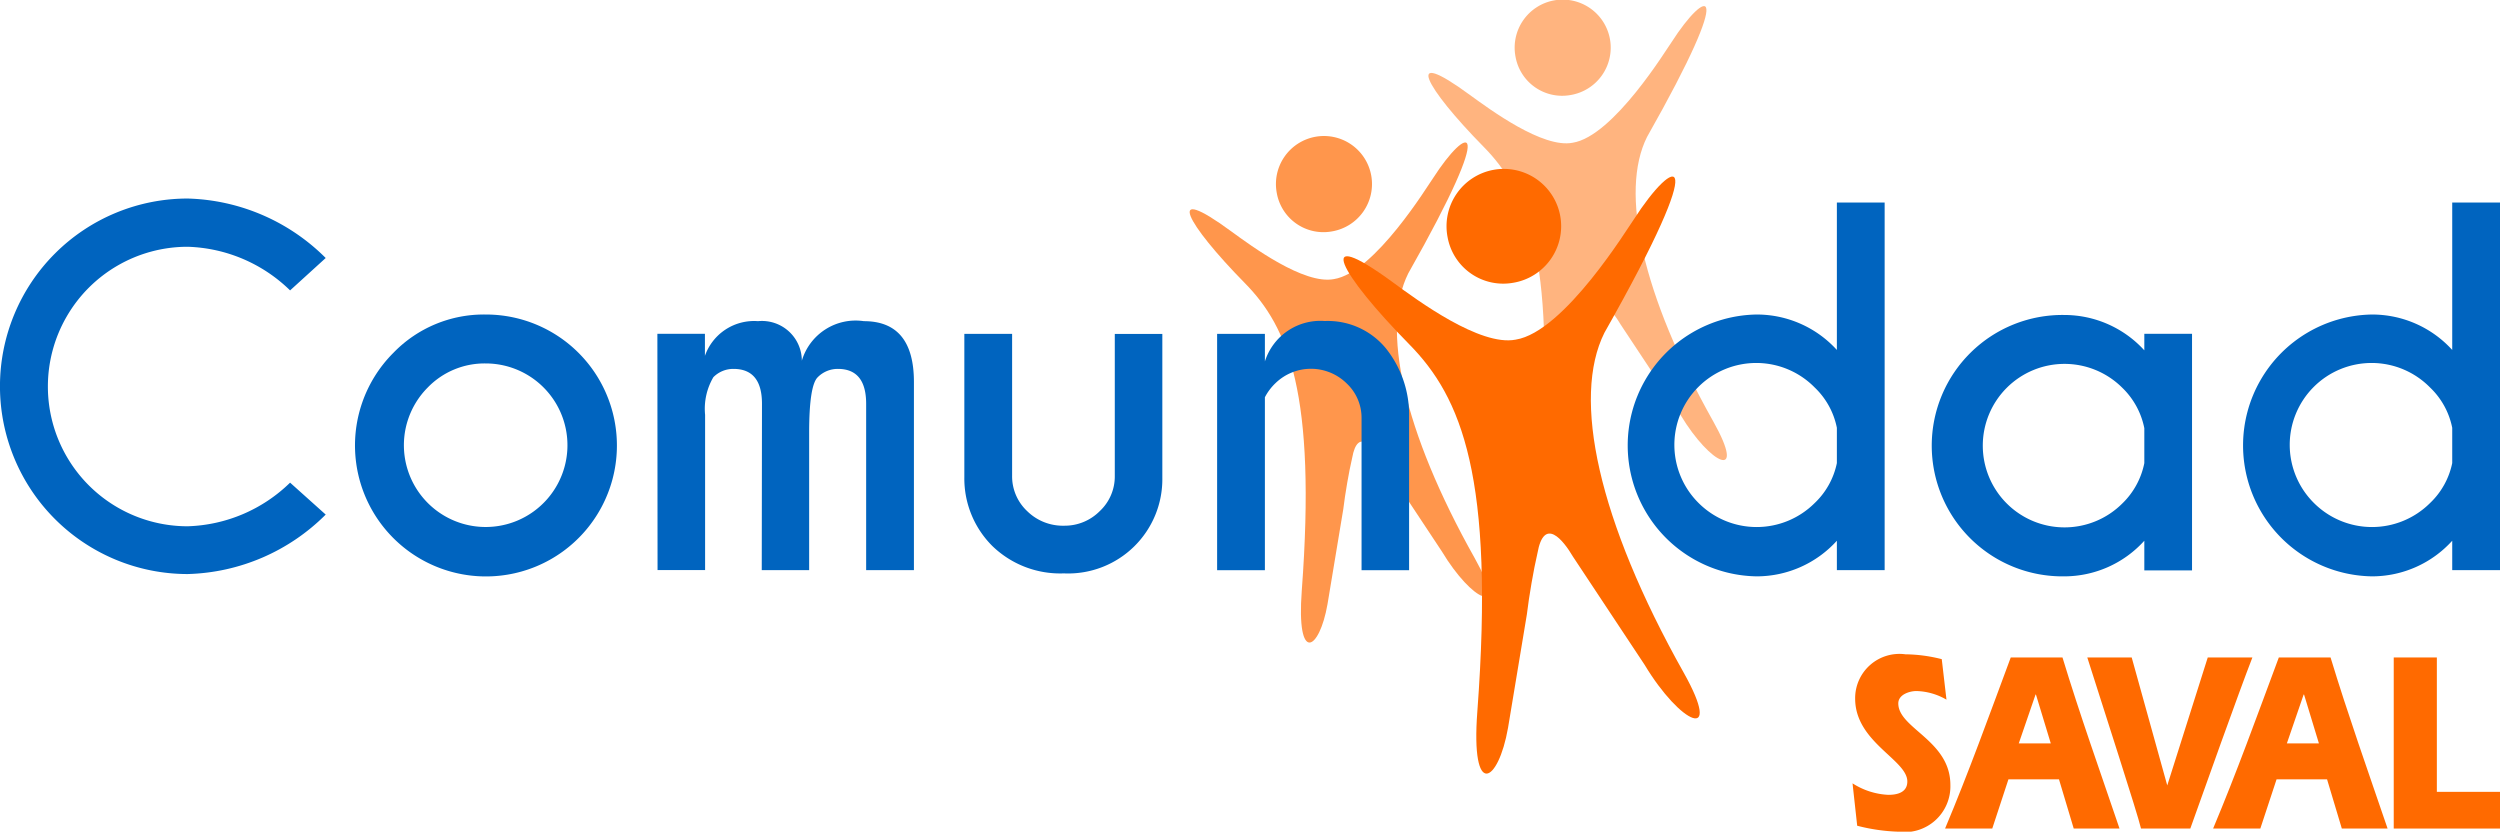
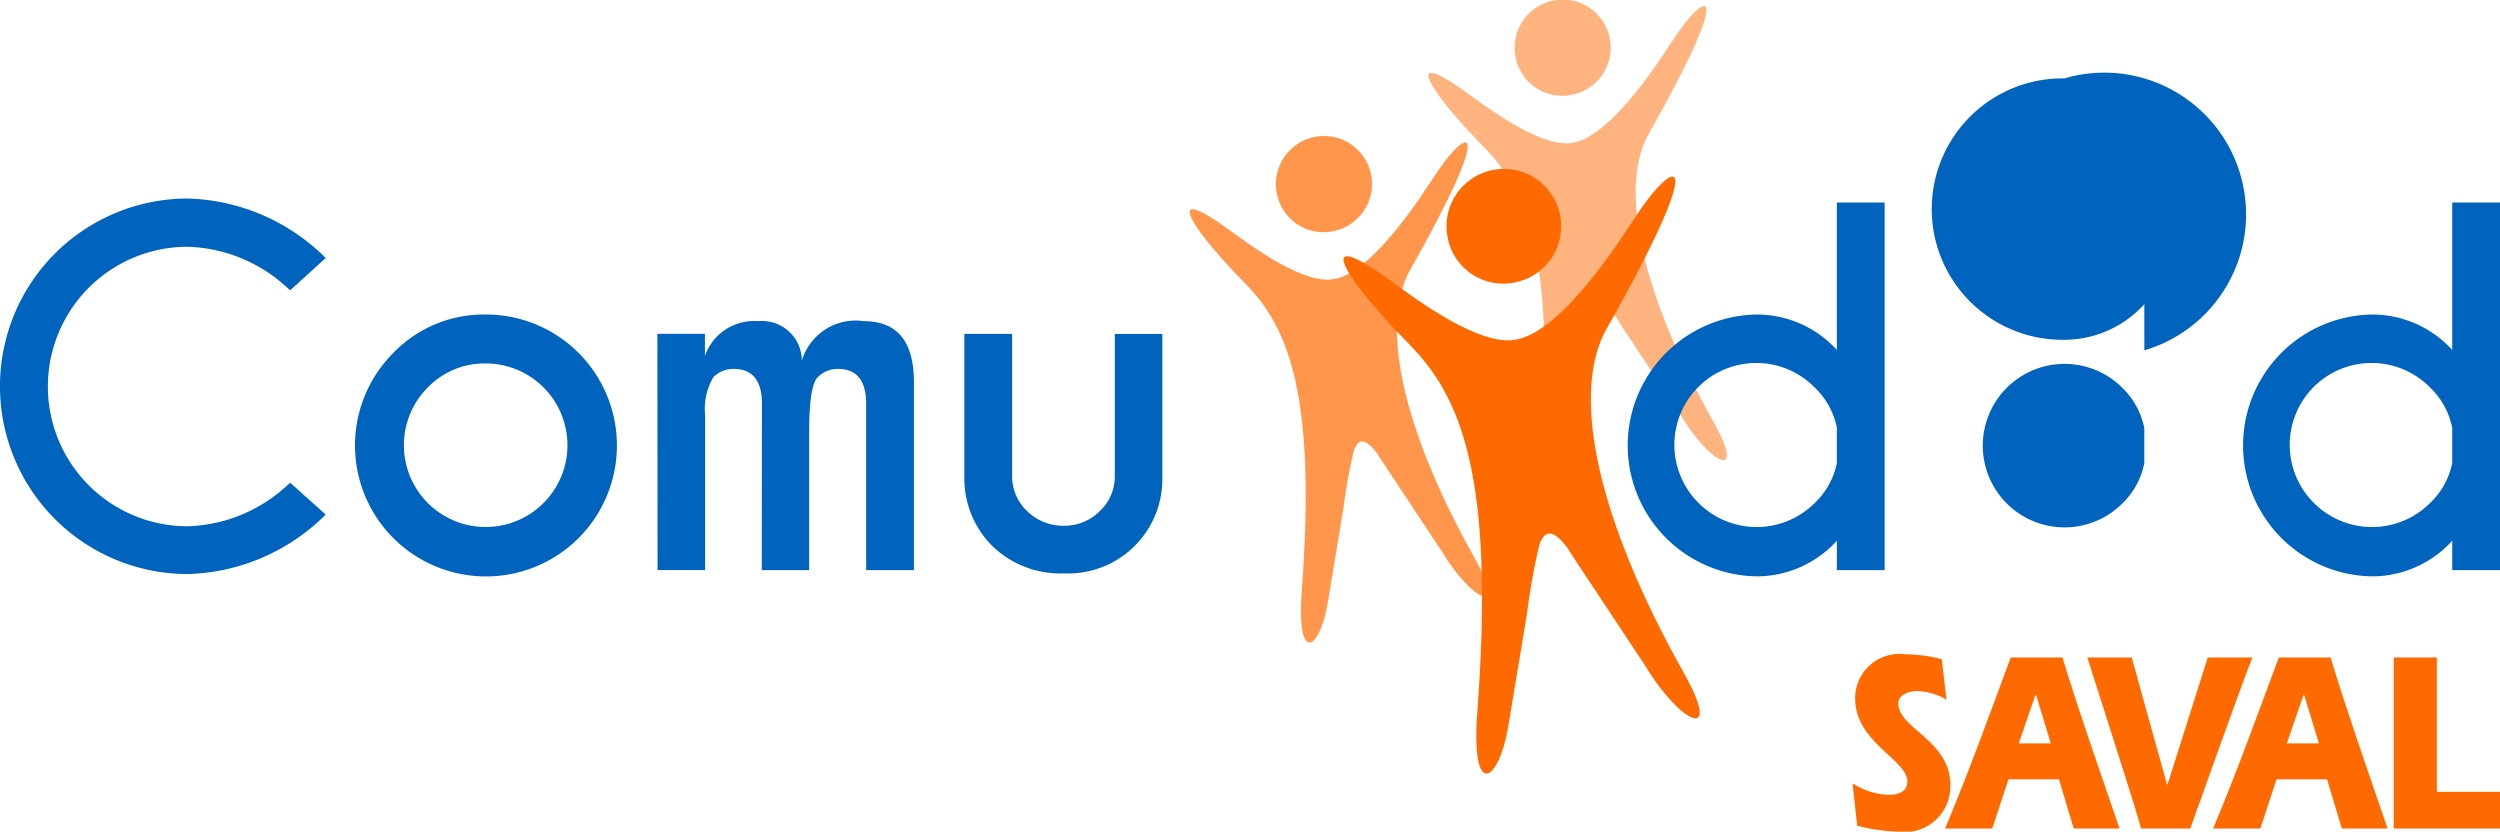
<svg xmlns="http://www.w3.org/2000/svg" width="86.974" height="28.934" viewBox="0 0 86.974 28.934">
  <g id="Grupo_21" data-name="Grupo 21" transform="translate(-49.887 -600.194)">
    <g id="Grupo_12" data-name="Grupo 12" transform="translate(91.273 604.937)" opacity="0.7">
      <path id="Trazado_33" data-name="Trazado 33" d="M182.033,617.414a1.671,1.671,0,1,0-1.915-1.329A1.649,1.649,0,0,0,182.033,617.414Z" transform="translate(-177.084 -614.106)" fill="#ff6a00" fill-rule="evenodd" />
      <path id="Trazado_34" data-name="Trazado 34" d="M176.3,619.484c1.429-.225,3.292-3.3,3.447-3.508,1.166-1.819,2.335-2.331-.859,3.306-.954,1.906-.186,5.466,2.309,9.907,1.168,2.08-.09,1.516-1.14-.229l-2.086-3.15c-.283-.481-.844-1.19-1.037-.1-.113.482-.243,1.238-.308,1.779l-.549,3.306c-.281,1.613-1.087,2.1-.895-.474.511-6.846-.466-9.161-1.982-10.7-2.03-2.063-2.836-3.535-.474-1.8C173.441,618.342,175.261,619.685,176.3,619.484Z" transform="translate(-171.28 -614.517)" fill="#ff6a00" fill-rule="evenodd" />
    </g>
    <g id="Grupo_13" data-name="Grupo 13" transform="translate(99.581 600.194)" opacity="0.5">
      <path id="Trazado_35" data-name="Trazado 35" d="M206.4,603.5a1.671,1.671,0,1,0-1.915-1.329A1.648,1.648,0,0,0,206.4,603.5Z" transform="translate(-201.454 -600.194)" fill="#ff6a00" fill-rule="evenodd" />
      <path id="Trazado_36" data-name="Trazado 36" d="M200.668,605.571c1.429-.225,3.291-3.3,3.447-3.508,1.166-1.819,2.335-2.331-.859,3.306-.954,1.906-.186,5.466,2.309,9.907,1.168,2.08-.09,1.516-1.14-.229l-2.086-3.15c-.283-.481-.844-1.191-1.037-.1-.113.483-.243,1.238-.308,1.78l-.549,3.306c-.281,1.613-1.087,2.1-.895-.474.511-6.846-.466-9.162-1.982-10.7-2.03-2.063-2.836-3.535-.474-1.8C197.811,604.429,199.631,605.773,200.668,605.571Z" transform="translate(-195.65 -600.605)" fill="#ff6a00" fill-rule="evenodd" />
    </g>
    <path id="Trazado_37" data-name="Trazado 37" d="M59.979,630.337l1.239,1.111a7.051,7.051,0,0,1-4.8,2.069,6.532,6.532,0,0,1,0-13.064,7.051,7.051,0,0,1,4.8,2.069l-1.239,1.127a5.327,5.327,0,0,0-3.564-1.518,4.862,4.862,0,0,0,0,9.724A5.327,5.327,0,0,0,59.979,630.337Z" transform="translate(0 -13.352)" fill="#0064bf" />
    <path id="Trazado_38" data-name="Trazado 38" d="M90.659,632.289a4.556,4.556,0,1,1-3.212,1.334A4.374,4.374,0,0,1,90.659,632.289Zm-2.018,2.541a2.845,2.845,0,1,0,2.018-.839A2.753,2.753,0,0,0,88.641,634.83Z" transform="translate(-23.875 -21.153)" fill="#0064bf" />
    <path id="Trazado_39" data-name="Trazado 39" d="M116.969,633.408h1.654v.767a1.813,1.813,0,0,1,1.846-1.207,1.388,1.388,0,0,1,1.526,1.375,1.952,1.952,0,0,1,2.157-1.375q1.742,0,1.742,2.117v6.544h-1.662v-5.785q0-1.215-.983-1.215a.975.975,0,0,0-.7.288q-.3.288-.3,1.934v4.778H120.6l.008-5.785q0-1.215-.991-1.215a.974.974,0,0,0-.7.288,2.17,2.17,0,0,0-.288,1.31v5.4h-1.654Z" transform="translate(-44.212 -21.601)" fill="#0064bf" />
    <path id="Trazado_40" data-name="Trazado 40" d="M151.778,642.592a3.392,3.392,0,0,1-2.509-.951,3.314,3.314,0,0,1-.975-2.381v-5h1.662V639.2a1.655,1.655,0,0,0,.52,1.223,1.77,1.77,0,0,0,1.294.511,1.716,1.716,0,0,0,1.235-.507,1.647,1.647,0,0,0,.523-1.227v-4.938h1.654v5a3.279,3.279,0,0,1-3.4,3.332Z" transform="translate(-64.858 -22.451)" fill="#0064bf" />
-     <path id="Trazado_41" data-name="Trazado 41" d="M175.751,635.6v6.017h-1.662v-8.222h1.662v.959a2.025,2.025,0,0,1,2.085-1.406,2.616,2.616,0,0,1,2.121.947,3.694,3.694,0,0,1,.811,2.377v5.346h-1.654v-5.282a1.643,1.643,0,0,0-.52-1.219,1.771,1.771,0,0,0-2.469-.012A1.87,1.87,0,0,0,175.751,635.6Z" transform="translate(-81.859 -21.586)" fill="#0064bf" />
    <path id="Trazado_42" data-name="Trazado 42" d="M223.152,626v-5.13h1.662V633.66h-1.662v-1.023a3.766,3.766,0,0,1-2.789,1.239,4.555,4.555,0,0,1,0-9.109A3.766,3.766,0,0,1,223.152,626Zm0,3.931v-1.223a2.654,2.654,0,0,0-.775-1.406,2.849,2.849,0,1,0-4.031,4.027,2.859,2.859,0,0,0,4.031,0A2.652,2.652,0,0,0,223.152,629.936Z" transform="translate(-109.361 -13.631)" fill="#0064bf" />
-     <path id="Trazado_43" data-name="Trazado 43" d="M254.54,633.566v-.575H256.2v8.23H254.54v-1.031a3.758,3.758,0,0,1-2.781,1.239,4.547,4.547,0,1,1,0-9.093A3.769,3.769,0,0,1,254.54,633.566Zm0,3.923v-1.215a2.679,2.679,0,0,0-.767-1.406,2.844,2.844,0,1,0,0,4.027A2.679,2.679,0,0,0,254.54,637.49Z" transform="translate(-130.053 -21.184)" fill="#0064bf" />
+     <path id="Trazado_43" data-name="Trazado 43" d="M254.54,633.566v-.575H256.2H254.54v-1.031a3.758,3.758,0,0,1-2.781,1.239,4.547,4.547,0,1,1,0-9.093A3.769,3.769,0,0,1,254.54,633.566Zm0,3.923v-1.215a2.679,2.679,0,0,0-.767-1.406,2.844,2.844,0,1,0,0,4.027A2.679,2.679,0,0,0,254.54,637.49Z" transform="translate(-130.053 -21.184)" fill="#0064bf" />
    <path id="Trazado_44" data-name="Trazado 44" d="M285.944,626v-5.13h1.662V633.66h-1.662v-1.023a3.766,3.766,0,0,1-2.789,1.239,4.555,4.555,0,0,1,0-9.109A3.766,3.766,0,0,1,285.944,626Zm0,3.931v-1.223a2.654,2.654,0,0,0-.775-1.406,2.849,2.849,0,1,0-4.031,4.027,2.859,2.859,0,0,0,4.031,0A2.652,2.652,0,0,0,285.944,629.936Z" transform="translate(-150.745 -13.631)" fill="#0064bf" />
    <g id="Grupo_19" data-name="Grupo 19" transform="translate(114.335 622.96)">
      <g id="Grupo_14" data-name="Grupo 14" transform="translate(0 0)">
        <path id="Trazado_45" data-name="Trazado 45" d="M239.09,672.934a6.457,6.457,0,0,0,1.43.207,1.592,1.592,0,0,0,1.812-1.625c0-1.554-1.812-1.964-1.812-2.838,0-.313.4-.43.629-.43a2.181,2.181,0,0,1,1.047.3l-.164-1.409a5.318,5.318,0,0,0-1.263-.169,1.541,1.541,0,0,0-1.75,1.542c0,1.517,1.815,2.126,1.815,2.882,0,.419-.419.465-.663.465a2.513,2.513,0,0,1-1.243-.4Z" transform="translate(-238.927 -666.973)" fill="#ff6a00" />
      </g>
      <g id="Grupo_15" data-name="Grupo 15" transform="translate(3.219 0.107)">
        <path id="Trazado_46" data-name="Trazado 46" d="M250.012,673.238l.563-1.713h1.758l.513,1.713h1.593c-.671-1.971-1.391-4-1.984-5.952h-1.8c-.743,2-1.469,4.014-2.285,5.952Zm.922-2.962.584-1.7h.014l.516,1.7Z" transform="translate(-248.369 -667.286)" fill="#ff6a00" fill-rule="evenodd" />
      </g>
      <g id="Grupo_16" data-name="Grupo 16" transform="translate(8.169 0.107)">
        <path id="Trazado_47" data-name="Trazado 47" d="M266.47,673.238c.442-1.239,1.687-4.739,2.16-5.952h-1.553l-1.409,4.452-1.237-4.452h-1.545c.564,1.786,1.749,5.427,1.869,5.952Z" transform="translate(-262.887 -667.286)" fill="#ff6a00" />
      </g>
      <g id="Grupo_17" data-name="Grupo 17" transform="translate(12.545 0.107)">
        <path id="Trazado_48" data-name="Trazado 48" d="M277.366,673.238l.565-1.713h1.756l.514,1.713h1.592c-.672-1.971-1.392-4-1.984-5.952h-1.8c-.745,2-1.471,4.014-2.286,5.952Zm.923-2.962.584-1.7h.014l.517,1.7Z" transform="translate(-275.723 -667.286)" fill="#ff6a00" fill-rule="evenodd" />
      </g>
      <g id="Grupo_18" data-name="Grupo 18" transform="translate(18.829 0.107)">
        <path id="Trazado_49" data-name="Trazado 49" d="M294.156,673.238h3.7v-1.277h-2.2v-4.675h-1.5Z" transform="translate(-294.156 -667.286)" fill="#ff6a00" />
      </g>
    </g>
    <g id="Grupo_20" data-name="Grupo 20" transform="translate(96.626 606.083)">
      <path id="Trazado_50" data-name="Trazado 50" d="M199.816,621.417a1.994,1.994,0,1,0-2.285-1.586A1.967,1.967,0,0,0,199.816,621.417Z" transform="translate(-193.909 -617.469)" fill="#ff6a00" fill-rule="evenodd" />
      <path id="Trazado_51" data-name="Trazado 51" d="M192.971,623.887c1.7-.269,3.928-3.936,4.114-4.187,1.392-2.171,2.786-2.782-1.025,3.946-1.138,2.274-.222,6.523,2.756,11.824,1.394,2.483-.107,1.809-1.36-.273l-2.49-3.759c-.337-.574-1.008-1.421-1.238-.115-.135.576-.289,1.478-.367,2.124l-.655,3.945c-.336,1.925-1.3,2.511-1.068-.566.61-8.171-.556-10.934-2.366-12.774-2.423-2.462-3.385-4.219-.565-2.154C189.56,622.524,191.733,624.128,192.971,623.887Z" transform="translate(-186.981 -617.96)" fill="#ff6a00" fill-rule="evenodd" />
    </g>
  </g>
</svg>